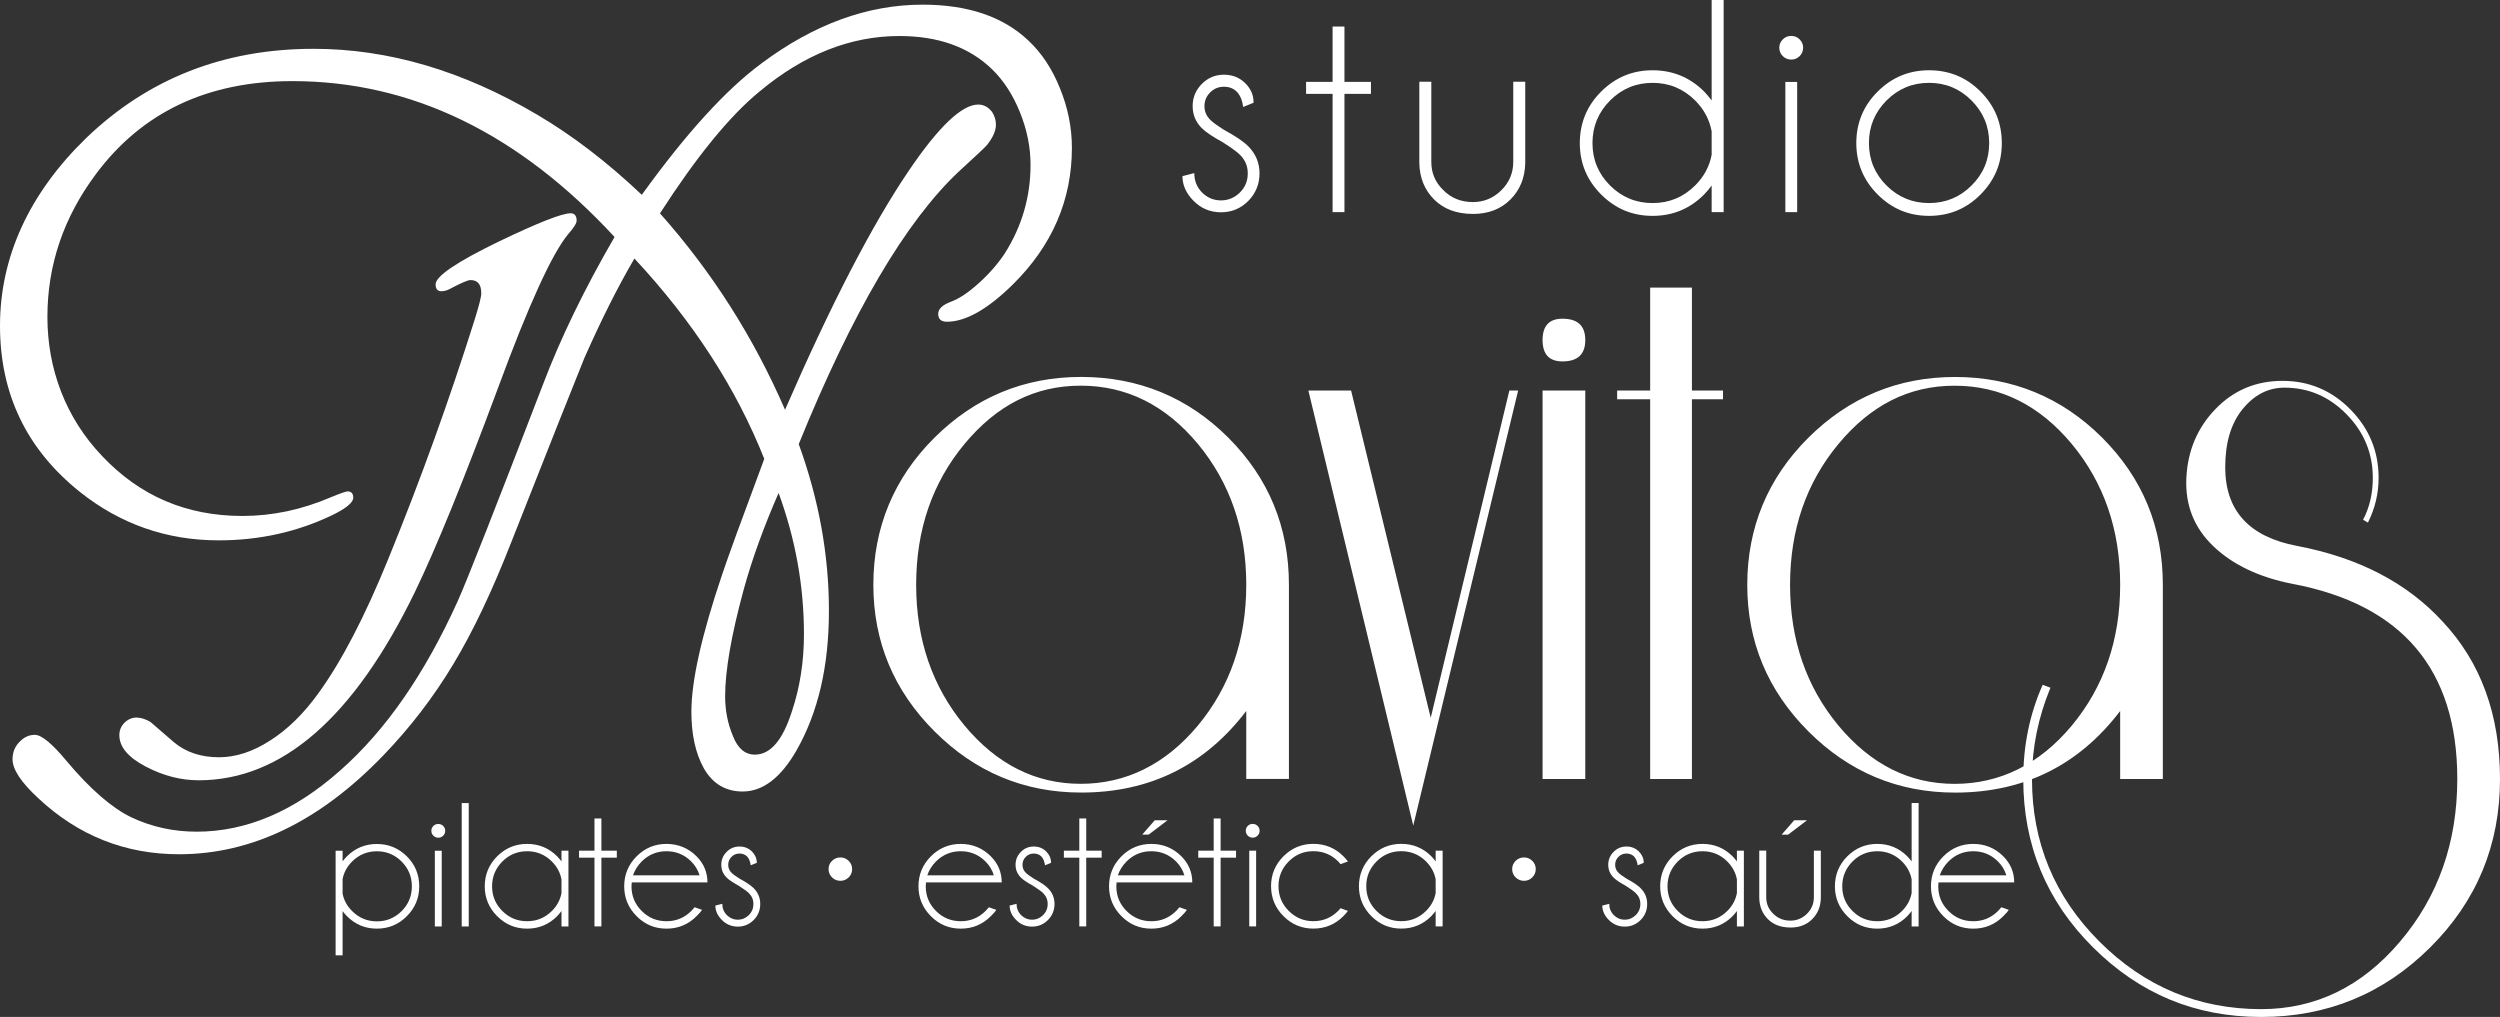
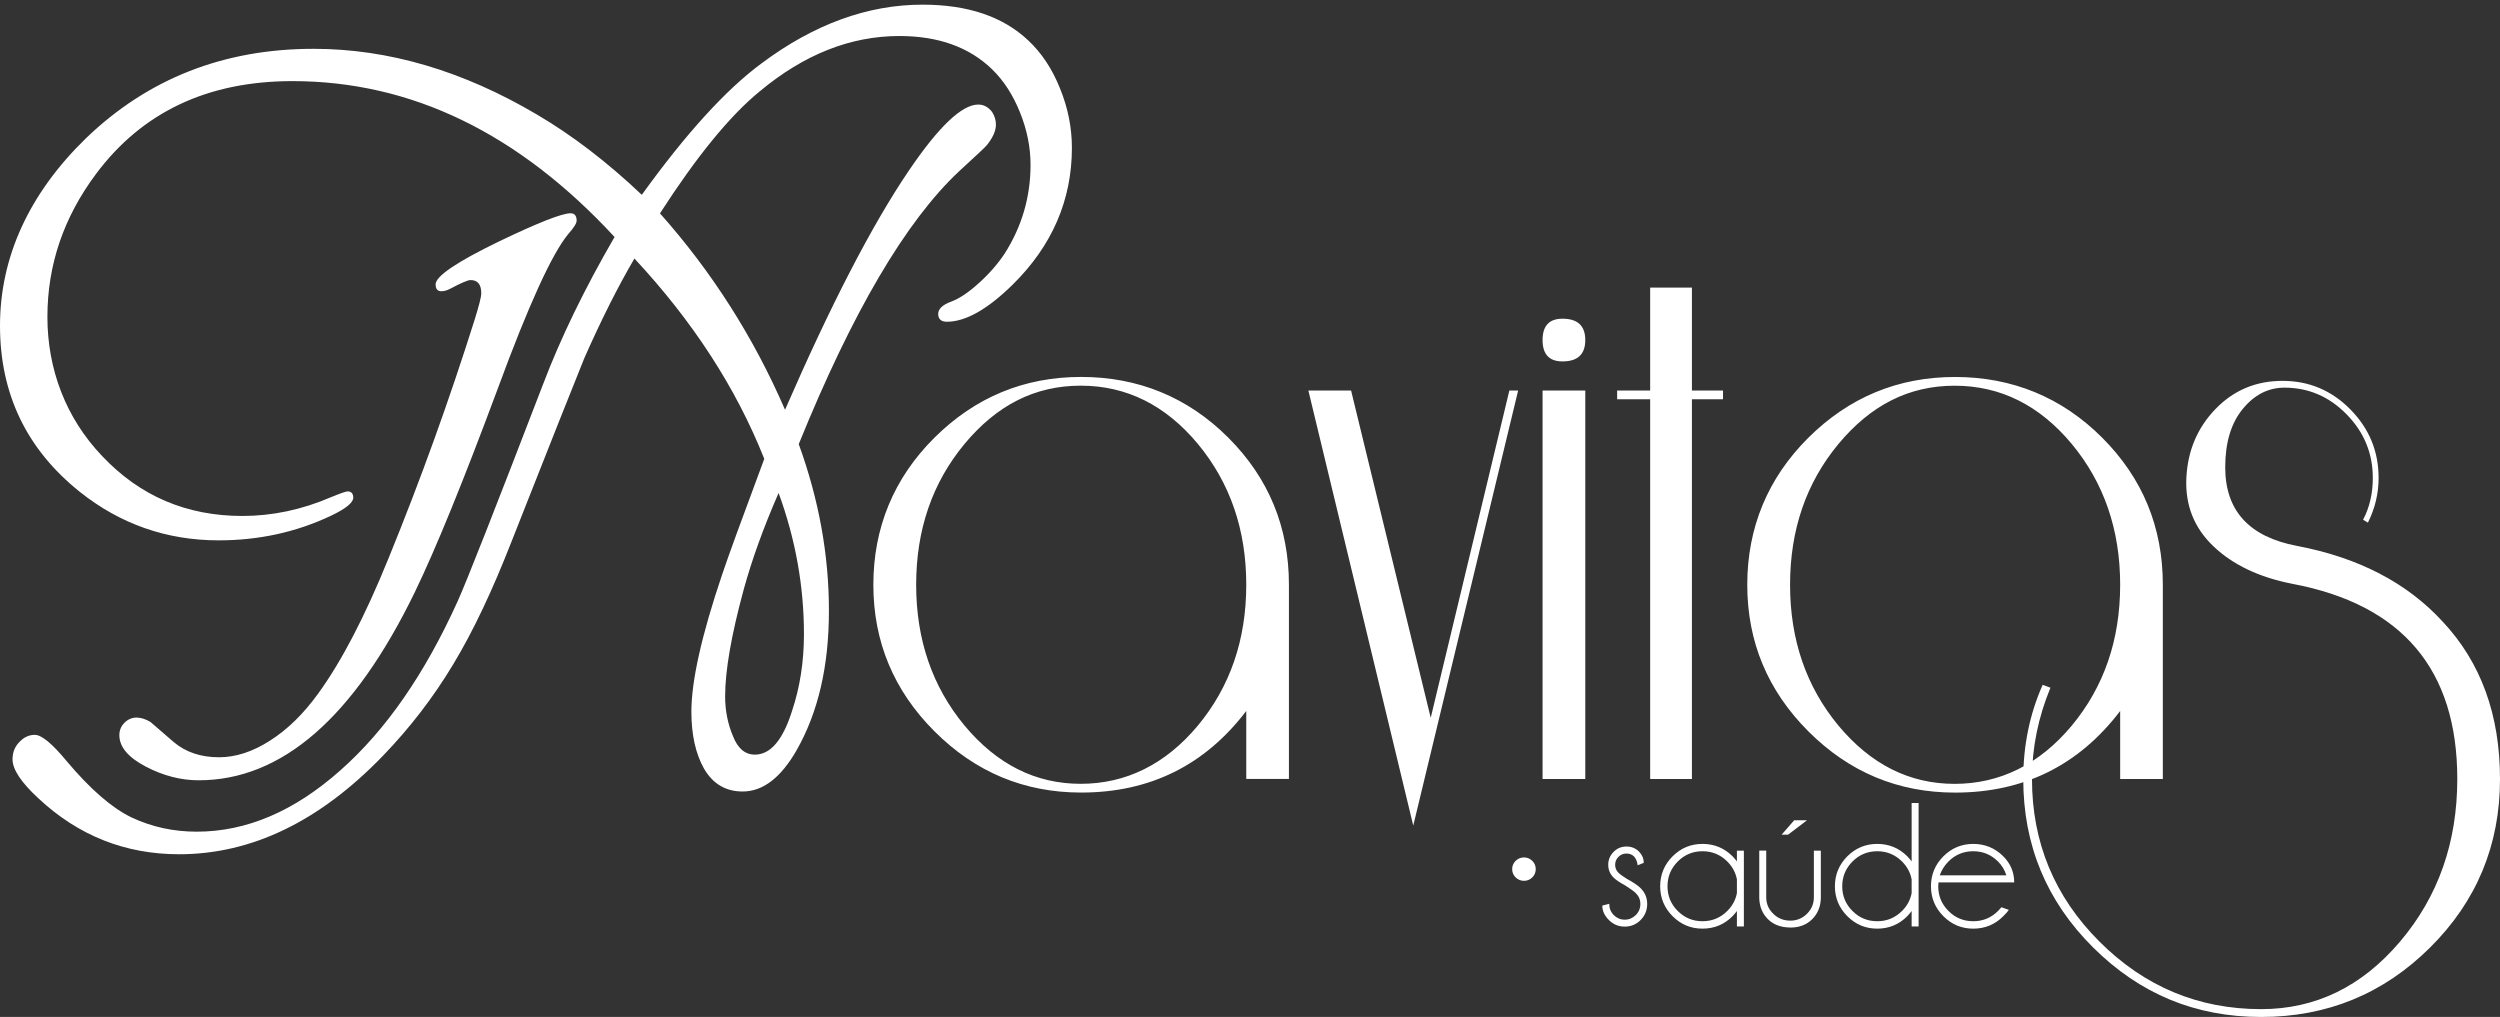
<svg xmlns="http://www.w3.org/2000/svg" id="Camada_1" viewBox="0 0 552.55 224.76">
  <rect x="0" y="0" width="552.55" height="224.76" fill="#333333" stroke="none" />
  <defs>
    <style>.cls-1{fill:#fff;}</style>
  </defs>
-   <path class="cls-1" d="m426.36,18.31c-3.67,0-6.8,1.3-9.4,3.9-2.59,2.61-3.89,5.75-3.89,9.41s1.3,6.8,3.89,9.38c2.6,2.59,5.74,3.88,9.4,3.88s6.8-1.29,9.39-3.88c2.6-2.58,3.9-5.7,3.9-9.38s-1.3-6.8-3.9-9.41c-2.59-2.6-5.73-3.9-9.39-3.9m0-2.78c4.46,0,8.26,1.56,11.38,4.71,3.13,3.13,4.7,6.94,4.7,11.39s-1.56,8.2-4.7,11.36c-3.12,3.15-6.92,4.72-11.38,4.72s-8.2-1.57-11.36-4.72c-3.15-3.16-4.72-6.94-4.72-11.36s1.57-8.26,4.72-11.39c3.16-3.15,6.94-4.71,11.36-4.71Zm-30.44-7.59c.7,0,1.32.25,1.83.76.52.51.78,1.12.78,1.82,0,.76-.26,1.38-.78,1.89-.51.51-1.13.76-1.83.76-.74,0-1.36-.25-1.88-.76-.52-.51-.78-1.13-.78-1.89,0-.7.26-1.31.78-1.82.52-.51,1.14-.76,1.88-.76Zm1.29,10.17v28.77h-2.61v-28.77h2.61Zm-18.9,16.11v-5.21c-.49-2.59-1.7-4.85-3.64-6.8-2.61-2.6-5.75-3.9-9.41-3.9s-6.8,1.3-9.4,3.9c-2.59,2.61-3.89,5.75-3.89,9.41s1.3,6.8,3.89,9.38c2.6,2.59,5.73,3.88,9.4,3.88s6.8-1.3,9.41-3.9c1.95-1.95,3.16-4.21,3.64-6.77Zm2.65,12.66h-2.65v-5.87c-.51.69-1.06,1.35-1.65,1.96-3.15,3.17-6.95,4.74-11.41,4.74s-8.2-1.57-11.36-4.72c-3.15-3.16-4.72-6.94-4.72-11.36s1.57-8.26,4.72-11.39c3.16-3.15,6.94-4.71,11.36-4.71s8.26,1.56,11.41,4.71c.59.61,1.14,1.27,1.65,1.95V0h2.65v46.88Zm-55.39.4c-3.61,0-6.47-1.06-8.59-3.18-2.13-2.13-3.21-4.81-3.28-8.06v-17.97h2.65v17.73c0,2.43.88,4.51,2.66,6.23,1.74,1.75,3.91,2.63,6.53,2.63,2.43,0,4.53-.87,6.28-2.6,1.75-1.74,2.64-3.82,2.64-6.26v-17.73h2.65v17.97c-.07,3.25-1.15,5.93-3.28,8.06-2.12,2.12-4.87,3.18-8.25,3.18Zm-31.04-29.17V5.87h2.62v12.23h5.86v2.65h-5.86v26.13h-2.62v-26.13h-5.86v-2.65h5.86Zm-24.27,13.33c-2.23-1.22-3.78-2.25-4.64-3.12-1.35-1.35-2.02-2.96-2.02-4.87s.68-3.53,2.02-4.89c1.35-1.37,2.98-2.05,4.88-2.05s3.47.63,4.74,1.89c1.21,1.22,1.82,2.61,1.82,4.19v.12l-2.29.93c-.2-1.48-.67-2.59-1.39-3.35-.74-.75-1.7-1.12-2.89-1.12s-2.18.42-3.02,1.26c-.84.84-1.26,1.84-1.26,3.02s.42,2.17,1.26,3.01c.49.51,1.52,1.27,3.09,2.26,2.49,1.35,4.28,2.55,5.33,3.61,1.66,1.68,2.49,3.68,2.49,6s-.83,4.41-2.49,6.09c-1.65,1.66-3.67,2.5-6.03,2.5s-4.38-.84-6.03-2.5c-1.66-1.67-2.49-3.5-2.49-5.49l2.62-.67c0,1.71.58,3.13,1.73,4.3,1.17,1.15,2.55,1.73,4.16,1.73s3.01-.58,4.18-1.73c1.18-1.17,1.75-2.57,1.75-4.23s-.58-3-1.75-4.14c-.61-.62-1.88-1.54-3.78-2.75Z" />
  <path class="cls-1" d="m552.55,172.18c0,14.59-5.15,27.01-15.45,37.24-10.3,10.23-22.75,15.35-37.34,15.35s-26.83-5.12-37.13-15.35c-10.3-10.23-15.45-22.64-15.45-37.24,0-7.44,1.43-14.38,4.29-20.82l1.72.64c-2.72,6.58-4.08,13.31-4.08,20.17,0,14.02,4.97,26.01,14.92,35.95s21.86,14.92,35.73,14.92c12.02,0,22.25-4.97,30.69-14.92,8.44-9.94,12.66-21.93,12.66-35.95,0-24.18-12.16-38.56-36.49-43.14-7.3-1.43-13.09-4.19-17.38-8.26-4.29-4.08-6.3-9.12-6.01-15.13.29-6.01,2.43-11.09,6.44-15.24,4.01-4.15,8.94-6.22,14.81-6.22s10.87,2.11,15.02,6.33c4.15,4.22,6.22,9.26,6.22,15.13,0,3.43-.79,6.72-2.36,9.87l-1.07-.64c1.43-2.72,2.15-5.79,2.15-9.23,0-5.44-1.93-10.12-5.79-14.06-3.86-3.94-8.44-5.9-13.74-5.9-3.58,0-6.65,1.57-9.23,4.72-2.58,3.15-3.86,7.44-3.86,12.88,0,9.59,5.29,15.38,15.88,17.38,13.59,2.58,24.32,8.16,32.19,16.74,8.44,9.01,12.66,20.6,12.66,34.77m-83.95-42.92c0-12.16-3.58-22.54-10.69-31.12-7.15-8.58-15.78-12.88-25.9-12.88s-18.53,4.29-25.68,12.88c-7.12,8.58-10.69,18.96-10.69,31.12s3.58,22.54,10.69,31.12c7.15,8.58,15.7,12.88,25.68,12.88s18.74-4.29,25.9-12.88c7.12-8.58,10.69-18.96,10.69-31.12Zm9.44,42.92h-9.44v-15.02c-9.16,12.02-21.32,18.03-36.49,18.03-12.59,0-23.39-4.51-32.41-13.52-9.01-9.01-13.52-19.82-13.52-32.41s4.51-23.57,13.52-32.52c9.01-8.94,19.82-13.41,32.41-13.41s23.57,4.47,32.51,13.41c8.94,8.94,13.41,19.78,13.41,32.52v42.92Zm-97.22-83.92h-6.87v83.92h-9.23v-83.92h-7.3v-1.93h7.3v-22.75h9.23v22.75h6.87v1.93Zm-30.44,83.92h-9.44v-85.85h9.44v85.85Zm0-97.01c0,3.15-1.68,4.72-5.04,4.72-2.93,0-4.4-1.57-4.4-4.72s1.47-4.72,4.4-4.72c3.36,0,5.04,1.57,5.04,4.72Zm-14.84,11.16l-23.18,96.15-23.18-96.15h9.44l17.6,72.33,17.38-72.33h1.93Zm-60.09,42.92c0-12.16-3.58-22.54-10.69-31.12-7.15-8.58-15.78-12.88-25.9-12.88s-18.53,4.29-25.68,12.88c-7.12,8.58-10.69,18.96-10.69,31.12s3.58,22.54,10.69,31.12c7.15,8.58,15.7,12.88,25.68,12.88s18.74-4.29,25.9-12.88c7.12-8.58,10.69-18.96,10.69-31.12Zm9.44,42.92h-9.44v-15.02c-9.16,12.02-21.32,18.03-36.49,18.03-12.59,0-23.39-4.51-32.41-13.52-9.01-9.01-13.52-19.82-13.52-32.41s4.51-23.57,13.52-32.52c9.01-8.94,19.82-13.41,32.41-13.41s23.57,4.47,32.51,13.41c8.94,8.94,13.41,19.78,13.41,32.52v42.92Z" />
-   <path class="cls-1" d="m317.31,197.39v-3.03c-.28-1.51-.99-2.82-2.12-3.96-1.52-1.51-3.34-2.27-5.48-2.27s-3.96.76-5.47,2.27c-1.51,1.52-2.27,3.34-2.27,5.48s.76,3.96,2.27,5.46c1.51,1.51,3.33,2.26,5.47,2.26s3.96-.76,5.48-2.27c1.13-1.13,1.84-2.45,2.12-3.94m1.54,7.37h-1.54v-3.42c-.3.4-.62.78-.96,1.14-1.83,1.84-4.04,2.76-6.64,2.76s-4.77-.92-6.61-2.75c-1.83-1.84-2.75-4.04-2.75-6.61s.92-4.81,2.75-6.63c1.84-1.83,4.04-2.74,6.61-2.74s4.81.91,6.64,2.74c.34.36.67.74.96,1.13v-2.37h1.54v16.74Zm-22.55-4.03l1.62.6c-.3.4-.63.78-1,1.15-1.82,1.84-4.04,2.76-6.64,2.76s-4.77-.92-6.6-2.75c-1.83-1.84-2.75-4.04-2.75-6.63s.92-4.79,2.75-6.61c1.83-1.83,4.04-2.74,6.6-2.74s4.81.91,6.64,2.74c.38.37.7.76,1,1.15l-1.62.6c-.17-.2-.34-.41-.54-.62-1.51-1.5-3.34-2.25-5.48-2.25s-3.94.75-5.44,2.26c-1.51,1.51-2.27,3.33-2.27,5.47s.76,3.96,2.27,5.47c1.51,1.51,3.32,2.27,5.44,2.27s3.96-.76,5.48-2.27c.2-.2.37-.4.54-.6Zm-19.42-18.63c.41,0,.77.15,1.07.44.3.3.45.65.45,1.06,0,.44-.15.8-.45,1.1-.3.3-.66.44-1.07.44-.43,0-.79-.14-1.09-.44-.3-.3-.45-.66-.45-1.1,0-.41.15-.76.45-1.06.3-.3.67-.44,1.09-.44Zm.75,5.92v16.74h-1.52v-16.74h1.52Zm-9.38,0v-7.12h1.53v7.12h3.41v1.54h-3.41v15.2h-1.53v-15.2h-3.41v-1.54h3.41Zm-10.19-6.73l-4.19,3.18h-1.42l2.78-3.18h2.83Zm-11.27,13.73c-.04.28-.06.56-.06.87,0,2.14.76,3.96,2.27,5.46,1.51,1.51,3.33,2.26,5.47,2.26s3.96-.76,5.48-2.27c.26-.26.5-.53.74-.82l1.64.58c-.2.32-.6.78-1.22,1.39-1.82,1.84-4.04,2.76-6.64,2.76s-4.77-.92-6.6-2.75c-1.83-1.84-2.75-4.04-2.75-6.61s.92-4.81,2.75-6.63c1.83-1.83,4.04-2.74,6.6-2.74s4.81.91,6.64,2.74c1.61,1.62,2.41,3.54,2.41,5.76h-16.72Zm.29-1.56h14.7c-.36-1.17-.98-2.19-1.84-3.05-1.51-1.51-3.34-2.27-5.48-2.27s-3.96.76-5.48,2.27c-.9.92-1.53,1.93-1.91,3.05Zm-8.53-5.44v-7.12h1.53v7.12h3.41v1.54h-3.41v15.2h-1.53v-15.2h-3.41v-1.54h3.41Zm-10.21,7.76c-1.3-.71-2.2-1.31-2.7-1.82-.78-.78-1.18-1.72-1.18-2.83s.4-2.05,1.18-2.84c.78-.8,1.73-1.19,2.84-1.19s2.02.37,2.76,1.1c.7.71,1.06,1.52,1.06,2.44v.07l-1.33.54c-.12-.86-.39-1.51-.81-1.95-.43-.43-.99-.65-1.68-.65s-1.27.24-1.76.73c-.49.49-.73,1.07-.73,1.76s.24,1.26.73,1.75c.28.3.88.74,1.8,1.32,1.45.78,2.49,1.48,3.1,2.1.97.97,1.45,2.14,1.45,3.49s-.48,2.57-1.45,3.54c-.96.97-2.13,1.46-3.51,1.46s-2.55-.49-3.51-1.46c-.97-.97-1.45-2.03-1.45-3.19l1.53-.39c0,.99.34,1.82,1.01,2.5.68.67,1.48,1.01,2.42,1.01s1.75-.34,2.43-1.01c.68-.68,1.02-1.49,1.02-2.46s-.34-1.74-1.02-2.41c-.36-.36-1.09-.9-2.2-1.6Zm-23.67-.76c-.04.28-.06.56-.06.87,0,2.14.76,3.96,2.27,5.46,1.51,1.51,3.33,2.26,5.47,2.26s3.96-.76,5.48-2.27c.26-.26.5-.53.74-.82l1.64.58c-.2.32-.6.78-1.22,1.39-1.82,1.84-4.04,2.76-6.64,2.76s-4.77-.92-6.6-2.75c-1.83-1.84-2.75-4.04-2.75-6.61s.92-4.81,2.75-6.63c1.83-1.83,4.04-2.74,6.6-2.74s4.81.91,6.64,2.74c1.61,1.62,2.41,3.54,2.41,5.76h-16.72Zm.29-1.56h14.7c-.36-1.17-.98-2.19-1.84-3.05-1.51-1.51-3.34-2.27-5.48-2.27s-3.96.76-5.48,2.27c-.9.92-1.53,1.93-1.91,3.05Zm-19.21-3.95c.7,0,1.3.25,1.82.75.51.5.77,1.11.77,1.83s-.26,1.33-.77,1.84c-.51.5-1.12.75-1.82.75s-1.34-.25-1.85-.75c-.51-.51-.77-1.11-.77-1.84s.26-1.33.77-1.83c.51-.5,1.13-.75,1.85-.75Zm-22.45,6.27c-1.3-.71-2.2-1.31-2.7-1.82-.78-.78-1.18-1.72-1.18-2.83s.39-2.05,1.18-2.84c.78-.8,1.73-1.19,2.84-1.19s2.02.37,2.76,1.1c.7.71,1.06,1.52,1.06,2.44v.07l-1.33.54c-.12-.86-.39-1.51-.81-1.95-.43-.43-.99-.65-1.68-.65s-1.27.24-1.76.73c-.49.49-.73,1.07-.73,1.76s.24,1.26.73,1.75c.28.3.88.74,1.8,1.32,1.45.78,2.49,1.48,3.1,2.1.97.97,1.45,2.14,1.45,3.49s-.48,2.57-1.45,3.54c-.96.97-2.13,1.46-3.51,1.46s-2.55-.49-3.51-1.46c-.97-.97-1.45-2.03-1.45-3.19l1.53-.39c0,.99.34,1.82,1.01,2.5.68.67,1.48,1.01,2.42,1.01s1.75-.34,2.43-1.01c.69-.68,1.02-1.49,1.02-2.46s-.34-1.74-1.02-2.41c-.36-.36-1.09-.9-2.2-1.6Zm-23.67-.76c-.04.28-.06.56-.06.87,0,2.14.76,3.96,2.27,5.46,1.51,1.51,3.33,2.26,5.47,2.26s3.96-.76,5.48-2.27c.26-.26.5-.53.74-.82l1.64.58c-.2.32-.6.78-1.22,1.39-1.82,1.84-4.04,2.76-6.64,2.76s-4.77-.92-6.6-2.75c-1.83-1.84-2.75-4.04-2.75-6.61s.92-4.81,2.75-6.63c1.83-1.83,4.04-2.74,6.6-2.74s4.81.91,6.64,2.74c1.61,1.62,2.41,3.54,2.41,5.76h-16.72Zm.29-1.56h14.7c-.36-1.17-.98-2.19-1.84-3.05-1.51-1.51-3.34-2.27-5.48-2.27s-3.96.76-5.48,2.27c-.9.92-1.53,1.93-1.91,3.05Zm-8.53-5.44v-7.12h1.53v7.12h3.41v1.54h-3.41v15.2h-1.53v-15.2h-3.41v-1.54h3.41Zm-7.29,9.38v-3.03c-.28-1.51-.99-2.82-2.12-3.96-1.52-1.51-3.34-2.27-5.48-2.27s-3.96.76-5.47,2.27c-1.51,1.52-2.27,3.34-2.27,5.48s.76,3.96,2.27,5.46c1.51,1.51,3.33,2.26,5.47,2.26s3.96-.76,5.48-2.27c1.13-1.13,1.84-2.45,2.12-3.94Zm1.54,7.37h-1.54v-3.42c-.3.4-.62.78-.96,1.14-1.83,1.84-4.04,2.76-6.64,2.76s-4.77-.92-6.61-2.75c-1.83-1.84-2.75-4.04-2.75-6.61s.92-4.81,2.75-6.63c1.84-1.83,4.04-2.74,6.61-2.74s4.81.91,6.64,2.74c.34.36.67.74.96,1.13v-2.37h1.54v16.74Zm-22.04-27.28v27.28h-1.55v-27.28h1.55Zm-6.72,4.62c.41,0,.77.15,1.07.44.3.3.45.65.45,1.06,0,.44-.15.8-.45,1.1-.3.3-.66.44-1.07.44s-.79-.14-1.09-.44c-.3-.3-.45-.66-.45-1.1,0-.41.15-.76.45-1.06.3-.3.67-.44,1.09-.44Zm.75,5.92v16.74h-1.52v-16.74h1.52Zm-21.91,6.27v3.2c.28,1.47.98,2.75,2.1,3.86,1.52,1.52,3.34,2.28,5.48,2.28s3.96-.76,5.47-2.27c1.51-1.51,2.26-3.33,2.26-5.47s-.76-3.96-2.26-5.48c-1.51-1.51-3.33-2.27-5.47-2.27s-3.96.76-5.48,2.27c-1.12,1.12-1.82,2.42-2.1,3.88Zm-1.54-6.27h1.54v2.35c.28-.38.61-.76.96-1.11,1.83-1.82,4.04-2.73,6.62-2.73s4.79.92,6.62,2.73c1.83,1.82,2.74,4.03,2.74,6.62s-.91,4.77-2.74,6.61c-1.82,1.83-4.03,2.75-6.62,2.75s-4.79-.92-6.62-2.76c-.36-.36-.68-.73-.96-1.12v9.78h-1.54v-23.13Z" />
  <path class="cls-1" d="m428.45,195.02c-.04.28-.06.56-.06.87,0,2.14.76,3.96,2.27,5.46,1.51,1.51,3.33,2.26,5.47,2.26s3.96-.76,5.48-2.27c.26-.26.5-.53.74-.82l1.64.58c-.2.32-.6.78-1.22,1.39-1.82,1.84-4.04,2.76-6.64,2.76s-4.77-.92-6.6-2.75c-1.83-1.84-2.75-4.04-2.75-6.61s.92-4.81,2.75-6.63c1.83-1.83,4.04-2.74,6.6-2.74s4.81.91,6.64,2.74c1.61,1.62,2.41,3.54,2.41,5.76h-16.72Zm.29-1.56h14.7c-.36-1.17-.98-2.19-1.84-3.05-1.51-1.51-3.34-2.27-5.48-2.27s-3.96.76-5.48,2.27c-.9.92-1.53,1.93-1.91,3.05Zm-6.23,3.94v-3.03c-.28-1.51-.99-2.82-2.12-3.96-1.52-1.51-3.34-2.27-5.48-2.27s-3.96.76-5.47,2.27c-1.51,1.52-2.27,3.34-2.27,5.48s.76,3.96,2.27,5.46c1.51,1.51,3.33,2.26,5.47,2.26s3.96-.76,5.48-2.27c1.13-1.13,1.84-2.45,2.12-3.94Zm1.54,7.37h-1.54v-3.42c-.3.4-.62.78-.96,1.14-1.83,1.84-4.04,2.76-6.64,2.76s-4.77-.92-6.61-2.75c-1.83-1.84-2.75-4.04-2.75-6.61s.92-4.81,2.75-6.63c1.84-1.83,4.04-2.74,6.61-2.74s4.81.91,6.64,2.74c.34.36.67.74.96,1.13v-12.91h1.54v27.28Zm-24.67-23.47l-4.18,3.18h-1.43l2.78-3.18h2.83Zm-3.64,23.7c-2.1,0-3.77-.62-5-1.85-1.24-1.24-1.87-2.8-1.91-4.69v-10.46h1.54v10.32c0,1.42.51,2.63,1.55,3.63,1.01,1.02,2.28,1.53,3.8,1.53,1.41,0,2.63-.51,3.65-1.51,1.02-1.01,1.53-2.23,1.53-3.64v-10.32h1.54v10.46c-.04,1.89-.67,3.45-1.91,4.69-1.23,1.23-2.83,1.85-4.8,1.85Zm-11.85-7.6v-3.03c-.28-1.51-.99-2.82-2.12-3.96-1.52-1.51-3.34-2.27-5.48-2.27s-3.96.76-5.47,2.27c-1.51,1.52-2.27,3.34-2.27,5.48s.76,3.96,2.27,5.46c1.51,1.51,3.33,2.26,5.47,2.26s3.96-.76,5.48-2.27c1.13-1.13,1.84-2.45,2.12-3.94Zm1.54,7.37h-1.54v-3.42c-.3.4-.62.78-.96,1.14-1.83,1.84-4.04,2.76-6.64,2.76s-4.77-.92-6.61-2.75c-1.83-1.84-2.75-4.04-2.75-6.61s.92-4.81,2.75-6.63c1.84-1.83,4.04-2.74,6.61-2.74s4.81.91,6.64,2.74c.34.36.67.74.96,1.13v-2.37h1.54v16.74Zm-26.1-8.99c-1.3-.71-2.2-1.31-2.7-1.82-.78-.78-1.18-1.72-1.18-2.83s.4-2.05,1.18-2.84c.78-.8,1.73-1.19,2.84-1.19s2.02.37,2.76,1.1c.7.71,1.06,1.52,1.06,2.44v.07l-1.33.54c-.12-.86-.39-1.51-.81-1.95-.43-.43-.99-.65-1.68-.65s-1.27.24-1.76.73c-.49.49-.73,1.07-.73,1.76s.24,1.26.73,1.75c.28.3.88.74,1.8,1.32,1.45.78,2.49,1.48,3.1,2.1.97.97,1.45,2.14,1.45,3.49s-.48,2.57-1.45,3.54c-.96.97-2.13,1.46-3.51,1.46s-2.55-.49-3.51-1.46c-.97-.97-1.45-2.03-1.45-3.19l1.53-.39c0,.99.34,1.82,1.01,2.5.68.67,1.48,1.01,2.42,1.01s1.75-.34,2.43-1.01c.68-.68,1.02-1.49,1.02-2.46s-.34-1.74-1.02-2.41c-.36-.36-1.09-.9-2.2-1.6Zm-22.49-6.27c.7,0,1.3.25,1.82.75.51.5.77,1.11.77,1.83s-.26,1.33-.77,1.84c-.51.5-1.12.75-1.82.75s-1.34-.25-1.85-.75c-.51-.51-.77-1.11-.77-1.84s.26-1.33.77-1.83c.51-.5,1.13-.75,1.85-.75Z" />
  <path class="cls-1" d="m30.3,158.61c.88,0,1.89.33,2.96.96.26.22,1.95,1.7,5.14,4.44,2.67,2.26,6.02,3.36,10.02,3.36,3.68,0,7.45-1.22,11.29-3.7,3.84-2.44,7.35-5.88,10.54-10.28,5.21-7.13,10.41-17.15,15.62-29.98,7.13-17.48,13.47-35.08,19.07-52.86.94-3.03,1.43-4.92,1.43-5.73,0-1.96-.78-2.92-2.38-2.92-.59,0-2.05.63-4.49,1.92-.68.37-1.33.55-1.98.55-.81,0-1.24-.52-1.24-1.52,0-1.81,4.72-4.99,14.12-9.54,8.56-4.1,13.8-6.17,15.72-6.17.88,0,1.33.55,1.33,1.63,0,.59-.62,1.55-1.82,2.92-3.61,4.32-8.82,15.75-15.62,34.23-7.52,20.22-13.6,35.19-18.32,44.95-13.47,27.72-29.39,41.59-47.77,41.59-3.94,0-7.84-1-11.71-3.03-3.87-2.03-5.83-4.33-5.83-6.95,0-1.07.39-2,1.14-2.74.78-.78,1.69-1.15,2.77-1.15m141.79-49.61c-3.32,7.58-5.89,14.71-7.71,21.33-2.73,10.05-4.1,17.89-4.1,23.62,0,3.14.59,6.06,1.73,8.76,1.07,2.74,2.67,4.1,4.85,4.1,3.42,0,6.15-3.18,8.17-9.54,1.79-5.32,2.67-11.02,2.67-17.08,0-10.54-1.85-20.96-5.6-31.2Zm-26.23-61.84c11.52,12.94,20.73,27.43,27.66,43.43,10.15-23.33,19.27-40.92,27.34-52.82,6.61-9.76,11.75-14.64,15.36-14.64,1.2,0,2.21.55,3.06,1.63.55.85.85,1.81.85,2.81,0,1.37-.68,2.88-2.02,4.55-.36.44-2.41,2.37-6.09,5.73-11.81,11.05-23.63,31.16-35.47,60.33,4.46,12.27,6.67,24.54,6.67,36.82s-2.38,22.47-7.16,30.87c-3.48,6.06-7.45,9.09-11.91,9.09-3.74,0-6.61-1.7-8.56-5.1-1.85-3.29-2.77-7.5-2.77-12.53,0-6.8,2.25-16.86,6.77-30.24,1.27-3.81,4.39-12.38,9.34-25.65-6.22-15.67-15.78-30.42-28.7-44.28-3.68,6.28-7.35,13.6-11.06,21.99-2.08,5.1-7.45,18.63-16.11,40.59-4.2,10.76-8.46,19.78-12.85,27.06-4.39,7.32-9.57,14.05-15.55,20.26-14.03,14.53-29.06,21.77-45.07,21.77-11.88,0-22.26-4.1-31.08-12.35-3.81-3.51-5.73-6.39-5.73-8.65,0-1.66.62-3.03,1.82-4.1.88-.85,1.92-1.29,3.12-1.29,1.46,0,3.81,1.92,6.96,5.73,5.27,6.28,10.09,10.46,14.42,12.53,4.49,2.11,9.31,3.14,14.38,3.14,11,0,21.58-4.51,31.73-13.53,10.06-8.87,18.68-21.33,25.94-37.37,1.99-4.4,8.27-20.37,18.87-47.94,3.87-10.2,9.14-21.07,15.82-32.6-21.22-22.96-44.94-34.45-71.2-34.45-18.74,0-33.19,6.84-43.38,20.48-7.19,9.61-10.77,20.15-10.77,31.64s4.04,22.33,12.11,30.76c8.33,8.83,18.65,13.23,30.98,13.23,6.61,0,13.11-1.37,19.56-4.14,2.08-.85,3.32-1.29,3.71-1.29.81,0,1.24.48,1.24,1.4,0,1.07-1.66,2.44-4.95,3.99-7.65,3.62-15.91,5.43-24.8,5.43-11.49,0-21.74-3.59-30.69-10.72C5.89,99.31,0,87.08,0,72s6.35-29.17,19.07-41.51c13.67-13.12,30.39-19.7,50.24-19.7,16.5,0,32.97,4.84,49.37,14.53,7.75,4.55,15.49,10.46,23.17,17.74,9.73-13.49,18.52-23.18,26.42-29.02,11.62-8.69,23.5-13.01,35.63-13.01,9.99,0,17.77,2.62,23.37,7.91,2.93,2.74,5.27,6.25,7,10.57,1.76,4.29,2.64,8.69,2.64,13.16,0,11.53-4.36,21.62-13.05,30.2-5.6,5.51-10.45,8.24-14.58,8.24-1.27,0-1.92-.59-1.92-1.74,0-1.07.94-2,2.86-2.7,1.79-.67,3.81-2,6.09-4.07,2.31-2.07,4.2-4.25,5.73-6.54,3.81-5.99,5.73-12.53,5.73-19.63,0-3.88-.78-7.76-2.34-11.61-1.56-3.88-3.61-7.02-6.15-9.5-5.08-4.92-11.91-7.36-20.5-7.36-10.8,0-21.09,4.07-30.88,12.24-6.61,5.4-13.96,14.42-22.03,26.95Z" />
</svg>